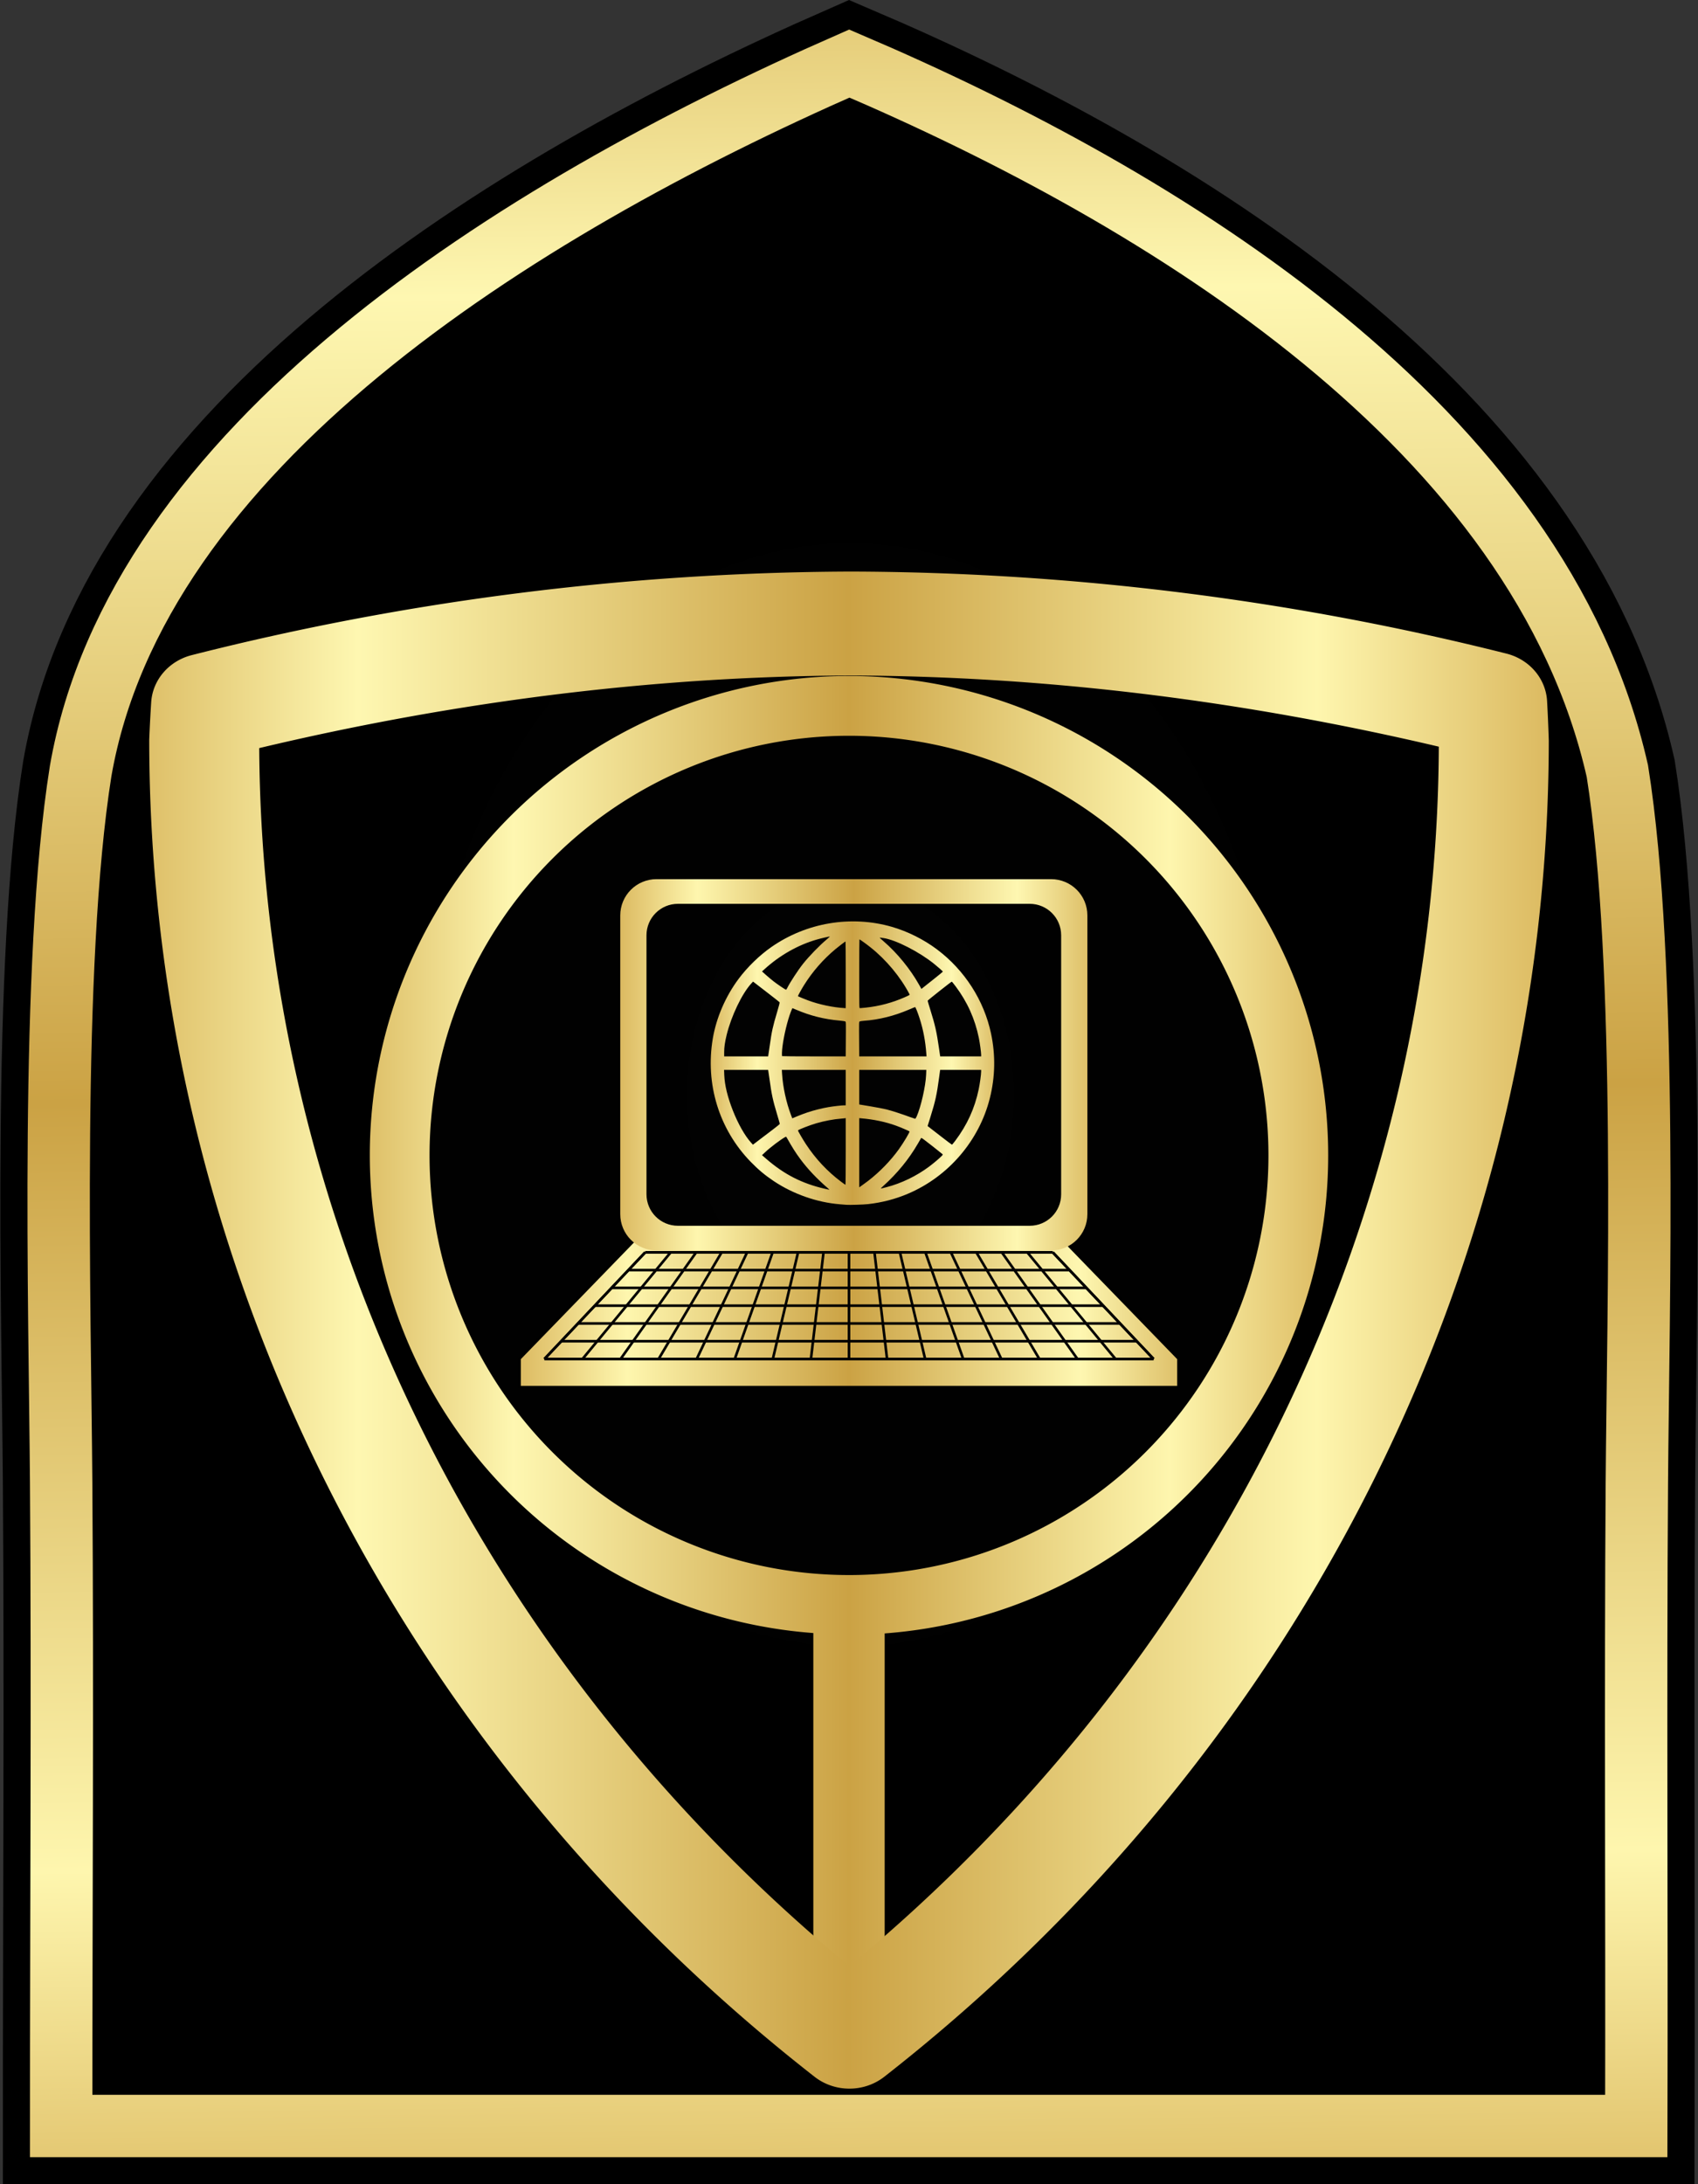
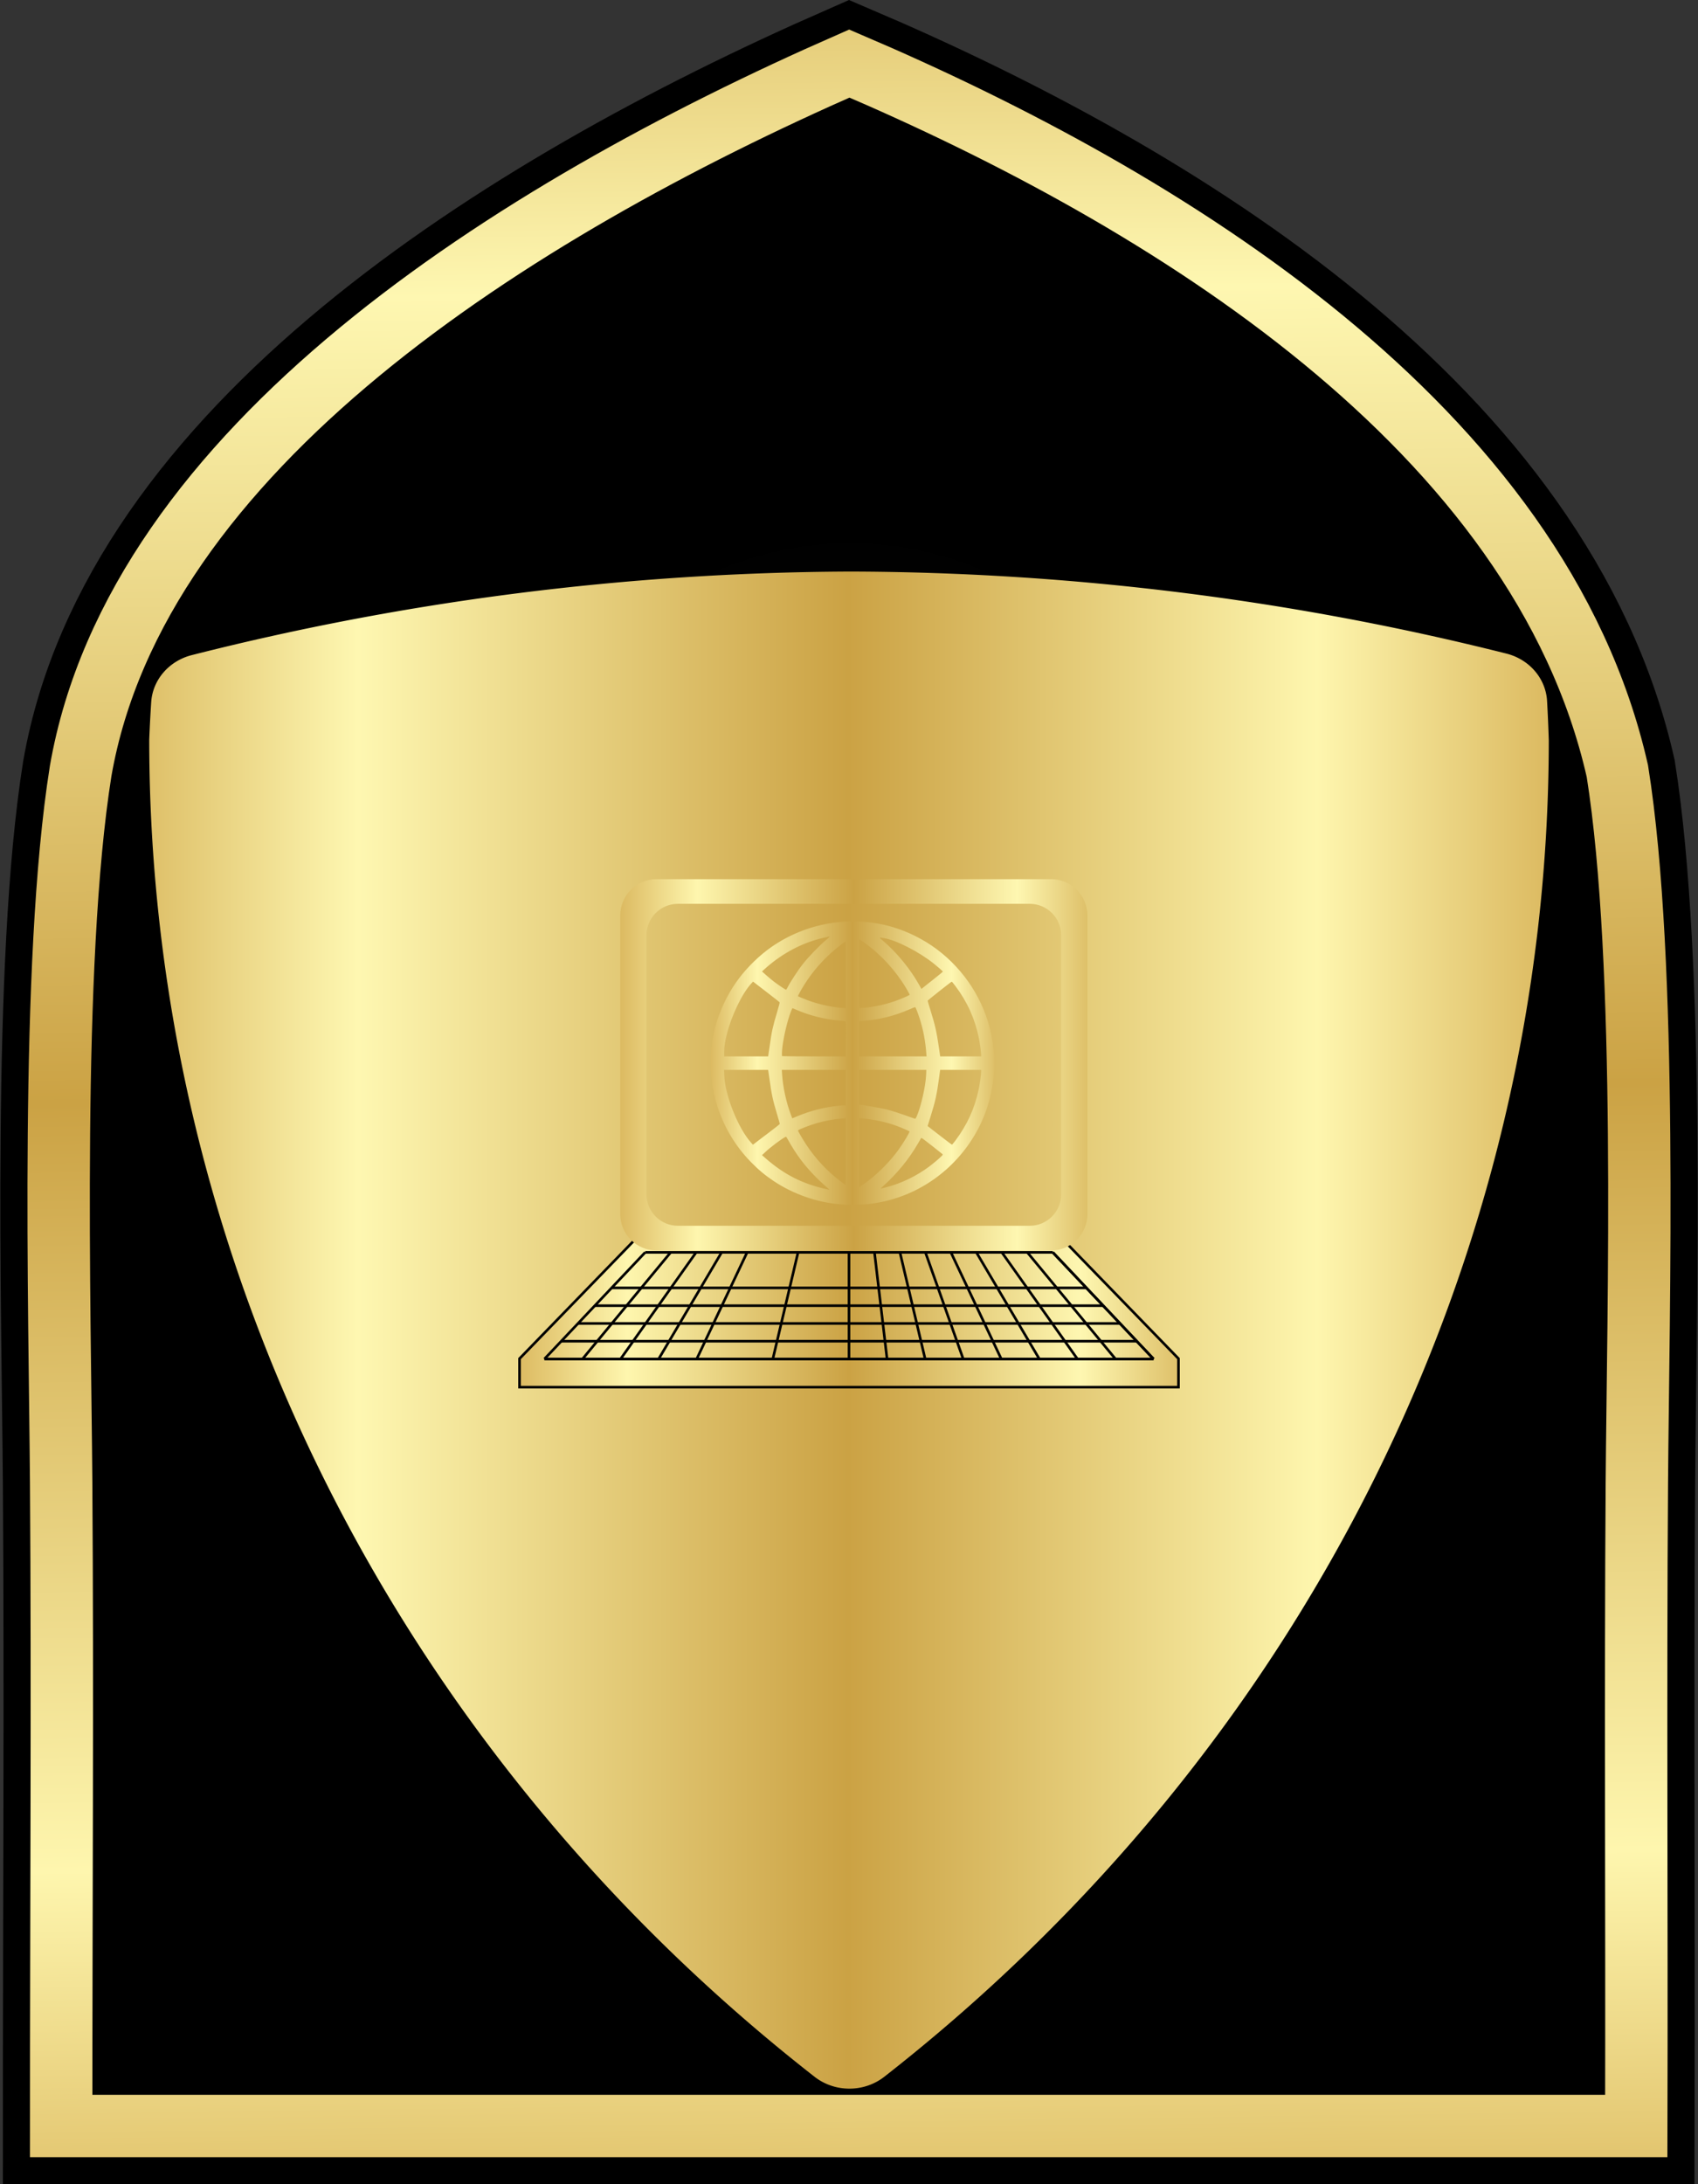
<svg xmlns="http://www.w3.org/2000/svg" xmlns:ns1="http://www.inkscape.org/namespaces/inkscape" xmlns:ns2="http://sodipodi.sourceforge.net/DTD/sodipodi-0.dtd" xmlns:xlink="http://www.w3.org/1999/xlink" width="173.386mm" height="222.938mm" viewBox="0 0 173.386 222.938" version="1.1" id="svg9705" ns1:version="0.92.3 (2405546, 2018-03-11)" ns2:docname="NAJA.Cyberspace Police.Branch.svg">
  <rect x="0" y="0" width="173.386" height="222.938" fill="#333333" stroke="none" />
  <ns2:namedview id="base" pagecolor="#ffffff" bordercolor="#666666" borderopacity="1.0" ns1:pageopacity="0.0" ns1:pageshadow="2" ns1:zoom="0.5" ns1:cx="442.24682" ns1:cy="352.34286" ns1:document-units="mm" ns1:current-layer="layer1" showgrid="false" fit-margin-top="0" fit-margin-left="0" fit-margin-right="0" fit-margin-bottom="0" ns1:window-width="1920" ns1:window-height="1017" ns1:window-x="-8" ns1:window-y="-8" ns1:window-maximized="1" ns1:snap-global="false" />
  <defs id="defs9699">
    <radialGradient r="317.064" fy="444.422" fx="371.821" cy="444.422" cx="371.821" gradientTransform="matrix(0.265,0,0,0.342,64.152,25.081)" gradientUnits="userSpaceOnUse" id="radialGradient9487" xlink:href="#linearGradient9422" ns1:collect="always" />
    <linearGradient id="linearGradient9422">
      <stop style="stop-color:#000000;stop-opacity:0.792;" offset="0" id="stop9426" />
      <stop style="stop-color:#000000;stop-opacity:1;" offset="1" id="stop9424" />
    </linearGradient>
    <linearGradient y2="2.036" x2="368.63" y1="884.093" x1="380.439" gradientTransform="matrix(0.265,0,0,0.265,64.152,59.484)" gradientUnits="userSpaceOnUse" id="linearGradient9489" xlink:href="#linearGradient11044" ns1:collect="always" />
    <linearGradient ns1:collect="always" id="linearGradient11044">
      <stop style="stop-color:#dcba61;stop-opacity:1" offset="0" id="stop11034" />
      <stop id="stop11036" offset="0.165" style="stop-color:#fef6ae;stop-opacity:1" />
      <stop id="stop11038" offset="0.5" style="stop-color:#cba244;stop-opacity:1" />
      <stop style="stop-color:#fef7b1;stop-opacity:1" offset="0.85" id="stop11040" />
      <stop style="stop-color:#dec069;stop-opacity:1" offset="1" id="stop11042" />
    </linearGradient>
    <radialGradient ns1:collect="always" xlink:href="#linearGradient9422" id="radialGradient9695" gradientUnits="userSpaceOnUse" gradientTransform="matrix(0.265,0,0,0.342,64.152,25.081)" cx="371.821" cy="444.422" fx="371.821" fy="444.422" r="317.064" />
    <linearGradient ns1:collect="always" xlink:href="#linearGradient11044" id="linearGradient10319" x1="135.081" y1="165.848" x2="201.045" y2="165.848" gradientUnits="userSpaceOnUse" />
    <pattern id="EMFhbasepattern" patternUnits="userSpaceOnUse" width="6" height="6" x="0" y="0" />
    <linearGradient gradientUnits="userSpaceOnUse" y2="160.939" x2="217.001" y1="160.939" x1="85.811" id="linearGradient1027" xlink:href="#linearGradient11044" ns1:collect="always" />
    <linearGradient id="linearGradient11083">
      <stop offset="0" style="stop-color:#464646;stop-opacity:1" id="stop11085" />
      <stop offset="0.363" style="stop-color:#e6e6e6;stop-opacity:1" id="stop11087" />
      <stop offset="1" style="stop-color:#464646;stop-opacity:1" id="stop11089" />
    </linearGradient>
    <linearGradient ns1:collect="always" xlink:href="#linearGradient11044" id="linearGradient929" x1="262.811" y1="205.205" x2="330.393" y2="205.205" gradientUnits="userSpaceOnUse" gradientTransform="matrix(-2.115,0,0,2.005,789.739,-210.354)" />
    <linearGradient ns1:collect="always" xlink:href="#linearGradient11044" id="linearGradient937" x1="272.197" y1="205.096" x2="321.006" y2="205.096" gradientUnits="userSpaceOnUse" gradientTransform="matrix(-2.005,0,0,2.005,757.226,-210.354)" />
    <linearGradient ns1:collect="always" xlink:href="#linearGradient11044" id="linearGradient1240" x1="128.754" y1="198.777" x2="196.306" y2="198.777" gradientUnits="userSpaceOnUse" />
    <linearGradient ns1:collect="always" xlink:href="#linearGradient11044" id="linearGradient1248" x1="239" y1="410.1" x2="419" y2="410.1" gradientUnits="userSpaceOnUse" />
    <linearGradient ns1:collect="always" xlink:href="#linearGradient11044" id="linearGradient1303" x1="361.673" y1="269.748" x2="382.678" y2="269.748" gradientUnits="userSpaceOnUse" gradientTransform="matrix(1.378,0,0,1.378,-349.982,-197.879)" />
  </defs>
  <g ns1:label="Layer 1" ns1:groupmode="layer" id="layer1" transform="translate(-75.837,-65.335)">
    <g id="g1447">
      <path ns2:nodetypes="cscccscc" ns1:connector-curvature="0" id="path9682" d="m 242.921,282.319 c 0.058,-22.071 -0.095,-44.047 0.058,-65.687 0.124,-17.612 1.144,-52.936 -1.99,-72.597 -7.92,-34.994 -46.08,-58.41 -78.428,-72.214 -34.485,15.117 -72.769,39.318 -78.49,72.214 -3.134,19.661 -2.114,54.985 -1.99,72.597 0.153,21.641 0,43.617 0.002,65.687 z" style="fill:url(#radialGradient9695);fill-opacity:1;stroke:#000000;stroke-width:11.906;stroke-linecap:butt;stroke-linejoin:miter;stroke-miterlimit:4;stroke-dasharray:none;stroke-opacity:1" />
      <path style="fill:url(#radialGradient9487);fill-opacity:1;stroke:url(#linearGradient9489);stroke-width:6.369;stroke-linecap:butt;stroke-linejoin:miter;stroke-miterlimit:4;stroke-dasharray:none;stroke-opacity:1" d="m 242.921,282.319 c 0.058,-22.071 -0.095,-44.047 0.058,-65.687 0.124,-17.612 1.144,-52.936 -1.99,-72.597 -7.92,-34.994 -46.08,-58.41 -78.428,-72.214 -34.485,15.117 -72.769,39.318 -78.49,72.214 -3.134,19.661 -2.114,54.985 -1.99,72.597 0.153,21.641 0,43.617 0.002,65.687 z" id="path4549" ns1:connector-curvature="0" ns2:nodetypes="cscccscc" />
      <g transform="matrix(0.265,0,0,0.265,63.02,36.216)" id="g3804" />
      <g id="g3808" transform="matrix(0.183,0,0,0.221,93.527,67.696)" />
      <path ns1:connector-curvature="0" id="path13976" d="" style="fill:#000000;fill-opacity:1;fill-rule:evenodd;stroke:none;stroke-width:0.265" />
      <path ns1:connector-curvature="0" id="path13976-1" d="" style="fill:#000000;fill-opacity:1;fill-rule:evenodd;stroke:none;stroke-width:0.265" />
      <g id="g1401">
        <path ns1:connector-curvature="0" style="opacity:1;fill:url(#linearGradient937);fill-opacity:1;stroke:none;stroke-width:10.825;stroke-linecap:round;stroke-linejoin:round;stroke-miterlimit:4;stroke-dasharray:none;stroke-dashoffset:0;stroke-opacity:1;paint-order:stroke fill markers" d="m 162.529,134.329 a 48.932,48.932 0 0 1 48.932,48.931 48.932,48.932 0 0 1 -45.289,48.787 v 35.366 h -7.285 v -35.405 a 48.932,48.932 0 0 1 -45.289,-48.749 48.932,48.932 0 0 1 48.931,-48.931 z m 0,6.101 a 42.831,42.831 0 0 0 -42.83,42.83 42.831,42.831 0 0 0 42.83,42.83 42.831,42.831 0 0 0 42.832,-42.83 42.831,42.831 0 0 0 -42.832,-42.83 z" id="path892" />
-         <path style="color:#000000;font-style:normal;font-variant:normal;font-weight:normal;font-stretch:normal;font-size:medium;line-height:normal;font-family:sans-serif;font-variant-ligatures:normal;font-variant-position:normal;font-variant-caps:normal;font-variant-numeric:normal;font-variant-alternates:normal;font-feature-settings:normal;text-indent:0;text-align:start;text-decoration:none;text-decoration-line:none;text-decoration-style:solid;text-decoration-color:#000000;letter-spacing:normal;word-spacing:normal;text-transform:none;writing-mode:lr-tb;direction:ltr;text-orientation:mixed;dominant-baseline:auto;baseline-shift:baseline;text-anchor:start;white-space:normal;shape-padding:0;clip-rule:nonzero;display:inline;overflow:visible;visibility:visible;opacity:1;isolation:auto;mix-blend-mode:normal;color-interpolation:sRGB;color-interpolation-filters:linearRGB;solid-color:#000000;solid-opacity:1;vector-effect:none;fill:url(#linearGradient929);fill-opacity:1;fill-rule:nonzero;stroke:none;stroke-width:10.896;stroke-linecap:round;stroke-linejoin:round;stroke-miterlimit:4;stroke-dasharray:none;stroke-dashoffset:0;stroke-opacity:1;paint-order:stroke fill markers;color-rendering:auto;image-rendering:auto;shape-rendering:auto;text-rendering:auto;enable-background:accumulate" d="m 162.542,123.67 c 22.659,0.05 45.218,2.862 67.12,8.373 a 5.596,5.306 0 0 1 4.151,4.852 c 0.071,1.293 0.128,2.586 0.169,3.881 a 5.596,5.306 0 0 1 0.004,0.164 c -0.032,52.769 -24.916,102.777 -67.851,136.354 a 5.596,5.306 0 0 1 -7.12,0.004 C 116.046,243.738 91.129,193.728 91.074,140.944 a 5.596,5.306 0 0 1 0.004,-0.219 c 0.052,-1.242 0.118,-2.483 0.198,-3.724 a 5.596,5.306 0 0 1 4.134,-4.801 c 21.884,-5.561 44.434,-8.426 67.09,-8.529 a 5.596,5.306 0 0 1 0.029,0 5.596,5.306 0 0 1 0.013,0 z m -0.004,10.609 c -0.002,2e-5 -0.006,0 -0.008,0 -20.326,0.095 -40.516,2.724 -60.222,7.409 0.281,47.805 22.348,92.989 60.264,124.312 37.924,-31.37 59.969,-76.611 60.185,-124.457 -19.712,-4.635 -39.899,-7.218 -60.218,-7.264 z" id="path886" ns1:connector-curvature="0" />
+         <path style="color:#000000;font-style:normal;font-variant:normal;font-weight:normal;font-stretch:normal;font-size:medium;line-height:normal;font-family:sans-serif;font-variant-ligatures:normal;font-variant-position:normal;font-variant-caps:normal;font-variant-numeric:normal;font-variant-alternates:normal;font-feature-settings:normal;text-indent:0;text-align:start;text-decoration:none;text-decoration-line:none;text-decoration-style:solid;text-decoration-color:#000000;letter-spacing:normal;word-spacing:normal;text-transform:none;writing-mode:lr-tb;direction:ltr;text-orientation:mixed;dominant-baseline:auto;baseline-shift:baseline;text-anchor:start;white-space:normal;shape-padding:0;clip-rule:nonzero;display:inline;overflow:visible;visibility:visible;opacity:1;isolation:auto;mix-blend-mode:normal;color-interpolation:sRGB;color-interpolation-filters:linearRGB;solid-color:#000000;solid-opacity:1;vector-effect:none;fill:url(#linearGradient929);fill-opacity:1;fill-rule:nonzero;stroke:none;stroke-width:10.896;stroke-linecap:round;stroke-linejoin:round;stroke-miterlimit:4;stroke-dasharray:none;stroke-dashoffset:0;stroke-opacity:1;paint-order:stroke fill markers;color-rendering:auto;image-rendering:auto;shape-rendering:auto;text-rendering:auto;enable-background:accumulate" d="m 162.542,123.67 c 22.659,0.05 45.218,2.862 67.12,8.373 a 5.596,5.306 0 0 1 4.151,4.852 c 0.071,1.293 0.128,2.586 0.169,3.881 a 5.596,5.306 0 0 1 0.004,0.164 c -0.032,52.769 -24.916,102.777 -67.851,136.354 a 5.596,5.306 0 0 1 -7.12,0.004 C 116.046,243.738 91.129,193.728 91.074,140.944 a 5.596,5.306 0 0 1 0.004,-0.219 c 0.052,-1.242 0.118,-2.483 0.198,-3.724 a 5.596,5.306 0 0 1 4.134,-4.801 c 21.884,-5.561 44.434,-8.426 67.09,-8.529 a 5.596,5.306 0 0 1 0.029,0 5.596,5.306 0 0 1 0.013,0 z m -0.004,10.609 z" id="path886" ns1:connector-curvature="0" />
        <g id="g1362">
          <g id="g1282">
            <path ns1:connector-curvature="0" id="path950" d="m 141.851,190.641 -12.965,13.361 v 2.91 h 33.644 33.644 v -2.91 l -12.965,-13.361 z" style="fill:url(#linearGradient1240);stroke:#000000;stroke-width:0.265px;stroke-linecap:butt;stroke-linejoin:miter;stroke-opacity:1;fill-opacity:1.0" ns2:nodetypes="cccccccc" />
            <path style="opacity:1;fill:url(#linearGradient1248);fill-opacity:1.0;stroke:none;stroke-width:20;stroke-linecap:round;stroke-linejoin:round;stroke-miterlimit:4;stroke-dasharray:none;stroke-dashoffset:0;stroke-opacity:1;paint-order:stroke fill markers" d="M 253 338.6 C 245.244 338.6 239 344.844 239 352.6 L 239 467.6 C 239 475.356 245.244 481.6 253 481.6 L 405 481.6 C 412.756 481.6 419 475.356 419 467.6 L 419 352.6 C 419 344.844 412.756 338.6 405 338.6 L 253 338.6 z M 261.244 348.1 L 396.756 348.1 C 403.481 348.1 408.895 353.515 408.895 360.24 L 408.895 459.961 C 408.895 466.686 403.481 472.1 396.756 472.1 L 261.244 472.1 C 254.519 472.1 249.105 466.686 249.105 459.961 L 249.105 360.24 C 249.105 353.515 254.519 348.1 261.244 348.1 z " transform="matrix(0.265,0,0,0.265,75.837,65.335)" id="rect943" />
            <path style="fill:none;stroke:#000000;stroke-width:0.265px;stroke-linecap:butt;stroke-linejoin:miter;stroke-opacity:1" d="m 141.718,193.155 -10.286,10.881" id="path952" ns1:connector-curvature="0" ns2:nodetypes="cc" />
            <path ns2:nodetypes="cc" ns1:connector-curvature="0" id="path954" d="m 183.341,193.155 10.286,10.881" style="fill:none;stroke:#000000;stroke-width:0.265px;stroke-linecap:butt;stroke-linejoin:miter;stroke-opacity:1" />
            <g id="g1028">
-               <path d="M141.718 193.155C141.718 193.155 131.433 204.036 131.433 204.036" style="stroke-linejoin:miter;opacity:1.0;stroke-opacity:1.0;stroke:#000000;stroke-linecap:butt;stroke-width:0.265;fill:none" id="path994" />
              <path d="M144.32 193.155C144.32 193.155 135.32 204.036 135.32 204.036" style="stroke-linejoin:miter;opacity:1.0;stroke-opacity:1.0;stroke:#000000;stroke-linecap:butt;stroke-width:0.265;fill:none" id="path996" />
              <path d="M146.921 193.155C146.921 193.155 139.207 204.036 139.207 204.036" style="stroke-linejoin:miter;opacity:1.0;stroke-opacity:1.0;stroke:#000000;stroke-linecap:butt;stroke-width:0.265;fill:none" id="path998" />
              <path d="M149.523 193.155C149.523 193.155 143.094 204.036 143.094 204.036" style="stroke-linejoin:miter;opacity:1.0;stroke-opacity:1.0;stroke:#000000;stroke-linecap:butt;stroke-width:0.265;fill:none" id="path1000" />
              <path d="M152.124 193.155C152.124 193.155 146.981 204.036 146.981 204.036" style="stroke-linejoin:miter;opacity:1.0;stroke-opacity:1.0;stroke:#000000;stroke-linecap:butt;stroke-width:0.265;fill:none" id="path1002" />
-               <path d="M154.725 193.155C154.725 193.155 150.868 204.036 150.868 204.036" style="stroke-linejoin:miter;opacity:1.0;stroke-opacity:1.0;stroke:#000000;stroke-linecap:butt;stroke-width:0.265;fill:none" id="path1004" />
              <path d="M157.327 193.155C157.327 193.155 154.755 204.036 154.755 204.036" style="stroke-linejoin:miter;opacity:1.0;stroke-opacity:1.0;stroke:#000000;stroke-linecap:butt;stroke-width:0.265;fill:none" id="path1006" />
-               <path d="M159.928 193.155C159.928 193.155 158.643 204.036 158.643 204.036" style="stroke-linejoin:miter;opacity:1.0;stroke-opacity:1.0;stroke:#000000;stroke-linecap:butt;stroke-width:0.265;fill:none" id="path1008" />
              <path d="M162.53 193.155C162.53 193.155 162.53 204.036 162.53 204.036" style="stroke-linejoin:miter;opacity:1.0;stroke-opacity:1.0;stroke:#000000;stroke-linecap:butt;stroke-width:0.265;fill:none" id="path1010" />
              <path d="M165.131 193.155C165.131 193.155 166.417 204.036 166.417 204.036" style="stroke-linejoin:miter;opacity:1.0;stroke-opacity:1.0;stroke:#000000;stroke-linecap:butt;stroke-width:0.265;fill:none" id="path1012" />
              <path d="M167.733 193.155C167.733 193.155 170.304 204.036 170.304 204.036" style="stroke-linejoin:miter;opacity:1.0;stroke-opacity:1.0;stroke:#000000;stroke-linecap:butt;stroke-width:0.265;fill:none" id="path1014" />
              <path d="M170.334 193.155C170.334 193.155 174.191 204.036 174.191 204.036" style="stroke-linejoin:miter;opacity:1.0;stroke-opacity:1.0;stroke:#000000;stroke-linecap:butt;stroke-width:0.265;fill:none" id="path1016" />
              <path d="M172.936 193.155C172.936 193.155 178.078 204.036 178.078 204.036" style="stroke-linejoin:miter;opacity:1.0;stroke-opacity:1.0;stroke:#000000;stroke-linecap:butt;stroke-width:0.265;fill:none" id="path1018" />
              <path d="M175.537 193.155C175.537 193.155 181.965 204.036 181.965 204.036" style="stroke-linejoin:miter;opacity:1.0;stroke-opacity:1.0;stroke:#000000;stroke-linecap:butt;stroke-width:0.265;fill:none" id="path1020" />
              <path d="M178.138 193.155C178.138 193.155 185.853 204.036 185.853 204.036" style="stroke-linejoin:miter;opacity:1.0;stroke-opacity:1.0;stroke:#000000;stroke-linecap:butt;stroke-width:0.265;fill:none" id="path1022" />
              <path d="M180.74 193.155C180.74 193.155 189.74 204.036 189.74 204.036" style="stroke-linejoin:miter;opacity:1.0;stroke-opacity:1.0;stroke:#000000;stroke-linecap:butt;stroke-width:0.265;fill:none" id="path1024" />
              <path d="M183.341 193.155C183.341 193.155 193.627 204.036 193.627 204.036" style="stroke-linejoin:miter;opacity:1.0;stroke-opacity:1.0;stroke:#000000;stroke-linecap:butt;stroke-width:0.265;fill:none" id="path1026" />
            </g>
            <path ns1:connector-curvature="0" id="path1088" d="m 141.718,193.155 h 41.623" style="fill:none;stroke:#000000;stroke-width:0.265px;stroke-linecap:butt;stroke-linejoin:miter;stroke-opacity:1" />
            <path ns1:connector-curvature="0" id="path1090" d="m 131.433,204.036 h 62.194" style="fill:none;stroke:#000000;stroke-width:0.265px;stroke-linecap:butt;stroke-linejoin:miter;stroke-opacity:1" />
            <g id="g1164">
-               <path id="path1150" style="stroke-linejoin:miter;opacity:1.0;stroke-opacity:1.0;stroke:#000000;stroke-linecap:butt;stroke-width:0.265;fill:none" d="M141.718 193.155C141.718 193.155 183.341 193.155 183.341 193.155" />
-               <path id="path1152" style="stroke-linejoin:miter;opacity:1.0;stroke-opacity:1.0;stroke:#000000;stroke-linecap:butt;stroke-width:0.265;fill:none" d="M140.004 194.968C140.004 194.968 185.056 194.968 185.056 194.968" />
              <path id="path1154" style="stroke-linejoin:miter;opacity:1.0;stroke-opacity:1.0;stroke:#000000;stroke-linecap:butt;stroke-width:0.265;fill:none" d="M138.29 196.782C138.29 196.782 186.77 196.782 186.77 196.782" />
              <path id="path1156" style="stroke-linejoin:miter;opacity:1.0;stroke-opacity:1.0;stroke:#000000;stroke-linecap:butt;stroke-width:0.265;fill:none" d="M136.575 198.595C136.575 198.595 188.484 198.595 188.484 198.595" />
              <path id="path1158" style="stroke-linejoin:miter;opacity:1.0;stroke-opacity:1.0;stroke:#000000;stroke-linecap:butt;stroke-width:0.265;fill:none" d="M134.861 200.409C134.861 200.409 190.198 200.409 190.198 200.409" />
              <path id="path1160" style="stroke-linejoin:miter;opacity:1.0;stroke-opacity:1.0;stroke:#000000;stroke-linecap:butt;stroke-width:0.265;fill:none" d="M133.147 202.222C133.147 202.222 191.913 202.222 191.913 202.222" />
              <path id="path1162" style="stroke-linejoin:miter;opacity:1.0;stroke-opacity:1.0;stroke:#000000;stroke-linecap:butt;stroke-width:0.265;fill:none" d="M131.433 204.036C131.433 204.036 193.627 204.036 193.627 204.036" />
            </g>
          </g>
          <path ns1:connector-curvature="0" id="path1295" d="m 162.233,188.299 c -0.09,-0.007 -0.383,-0.032 -0.652,-0.054 -2.334,-0.192 -4.75,-1.04 -6.733,-2.363 -0.889,-0.593 -1.57,-1.162 -2.353,-1.965 -3.233,-3.316 -4.657,-7.949 -3.872,-12.592 0.359,-2.125 1.307,-4.31 2.643,-6.097 0.898,-1.201 2.127,-2.393 3.334,-3.234 3.585,-2.498 8.148,-3.264 12.301,-2.065 1.622,0.468 3.254,1.284 4.615,2.305 2.819,2.115 4.801,5.2 5.518,8.588 0.468,2.211 0.426,4.42 -0.126,6.613 -1.086,4.316 -4.222,7.973 -8.343,9.728 -1.298,0.553 -2.64,0.903 -4.091,1.067 -0.47,0.053 -1.908,0.098 -2.243,0.07 z m -1.792,-1.631 c -1.191,-1.025 -2.11,-1.994 -2.892,-3.049 -0.467,-0.63 -0.818,-1.185 -1.35,-2.131 -0.085,-0.151 -0.088,-0.153 -0.184,-0.102 -0.431,0.229 -1.517,1.048 -2.029,1.53 l -0.339,0.319 0.45,0.39 c 1.822,1.576 3.638,2.503 5.946,3.034 0.536,0.123 0.53,0.123 0.398,0.01 z m 5.9,-0.161 c 1.52,-0.39 3.061,-1.132 4.365,-2.101 0.434,-0.323 1.08,-0.868 1.298,-1.096 0.108,-0.113 0.118,-0.137 0.072,-0.18 -0.029,-0.027 -0.524,-0.421 -1.1,-0.875 -0.803,-0.633 -1.055,-0.813 -1.078,-0.774 -0.017,0.028 -0.162,0.28 -0.324,0.558 -0.927,1.6 -2.097,3.034 -3.542,4.339 -0.346,0.313 -0.37,0.303 0.308,0.129 z m -1.864,-0.643 c 1.179,-0.907 2.296,-2.056 3.139,-3.227 0.488,-0.678 1.143,-1.775 1.09,-1.827 -0.05,-0.05 -0.926,-0.425 -1.362,-0.583 -1.075,-0.39 -2.293,-0.647 -3.564,-0.753 l -0.208,-0.017 v 3.53 3.53 l 0.299,-0.208 c 0.164,-0.114 0.437,-0.314 0.606,-0.445 z m -2.28,-3.01 v -3.403 l -0.081,0.017 c -0.045,0.01 -0.228,0.027 -0.407,0.039 -0.703,0.047 -1.692,0.234 -2.523,0.475 -0.678,0.197 -1.839,0.649 -1.865,0.727 -0.015,0.046 0.466,0.877 0.813,1.405 0.981,1.493 2.184,2.776 3.593,3.834 0.228,0.171 0.427,0.311 0.442,0.311 0.015,0 0.028,-1.531 0.028,-3.403 z m -7.413,-2.257 c 0.372,-0.281 0.678,-0.532 0.679,-0.557 9.7e-4,-0.025 -0.121,-0.457 -0.272,-0.959 -0.442,-1.474 -0.561,-2.028 -0.776,-3.592 -0.06,-0.438 -0.118,-0.833 -0.128,-0.878 l -0.018,-0.082 h -2.249 -2.249 l 0.021,0.534 c 0.04,1.02 0.339,2.248 0.883,3.629 0.532,1.35 1.223,2.567 1.849,3.259 l 0.195,0.216 0.694,-0.529 c 0.382,-0.291 0.999,-0.759 1.371,-1.04 z m 18.587,1.181 c 1.229,-1.641 1.99,-3.305 2.4,-5.25 0.118,-0.56 0.253,-1.53 0.253,-1.819 v -0.18 h -2.094 -2.094 l -0.099,0.733 c -0.244,1.805 -0.388,2.466 -0.888,4.062 l -0.294,0.94 0.083,0.061 c 0.046,0.034 0.596,0.461 1.224,0.949 0.627,0.488 1.158,0.889 1.179,0.89 0.021,0.001 0.17,-0.173 0.33,-0.387 z m -3.937,-2.48 c 0.431,-0.958 0.924,-3.119 0.969,-4.253 l 0.021,-0.516 h -3.426 -3.426 v 1.765 1.765 l 1.131,0.189 c 0.622,0.104 1.367,0.247 1.656,0.318 0.505,0.124 1.532,0.457 2.443,0.792 0.239,0.088 0.456,0.161 0.482,0.163 0.026,0.001 0.093,-0.099 0.149,-0.223 z m -11.141,-0.428 c 0.627,-0.21 1.499,-0.429 2.13,-0.536 0.526,-0.089 1.354,-0.185 1.602,-0.185 l 0.172,-4.1e-4 v -1.81 -1.81 h -3.263 -3.263 l 0.025,0.404 c 0.082,1.347 0.424,2.922 0.916,4.215 l 0.125,0.329 0.513,-0.215 c 0.282,-0.118 0.752,-0.294 1.044,-0.392 z m -4.006,-5.798 c 0.01,-0.045 0.077,-0.497 0.148,-1.004 0.209,-1.492 0.309,-1.948 0.765,-3.472 0.18,-0.601 0.264,-0.936 0.243,-0.968 -0.018,-0.026 -0.635,-0.512 -1.372,-1.079 l -1.339,-1.031 -0.19,0.207 c -0.941,1.024 -2.033,3.305 -2.505,5.233 -0.183,0.748 -0.255,1.248 -0.255,1.775 v 0.421 h 2.244 2.244 z m 7.919,-1.231 c 0.016,-2.258 0.017,-2.199 -0.053,-2.25 -0.034,-0.025 -0.286,-0.065 -0.561,-0.089 -1.577,-0.138 -3.004,-0.494 -4.448,-1.111 -0.207,-0.088 -0.383,-0.161 -0.392,-0.161 -0.008,0 -0.081,0.167 -0.16,0.371 -0.341,0.874 -0.708,2.396 -0.856,3.549 -0.057,0.444 -0.072,0.937 -0.031,0.978 0.014,0.014 1.479,0.024 3.258,0.024 h 3.234 z m 8.221,1.05 c -0.09,-1.273 -0.318,-2.475 -0.684,-3.611 -0.201,-0.624 -0.415,-1.158 -0.463,-1.158 -0.023,0 -0.308,0.115 -0.632,0.255 -1.493,0.644 -3.075,1.037 -4.596,1.142 -0.204,0.014 -0.4,0.046 -0.434,0.072 -0.071,0.052 -0.07,-0.029 -0.054,2.233 l 0.01,1.33 h 3.437 3.437 z m 5.597,0.101 c 0,-0.249 -0.132,-1.217 -0.235,-1.721 -0.395,-1.939 -1.179,-3.681 -2.372,-5.269 -0.202,-0.27 -0.38,-0.485 -0.394,-0.479 -0.112,0.047 -2.463,1.905 -2.463,1.948 -5.3e-4,0.03 0.13,0.47 0.289,0.977 0.468,1.489 0.628,2.202 0.871,3.882 l 0.119,0.824 h 2.093 2.093 z m -13.827,-8.164 c 0,-1.871 -0.01,-3.403 -0.021,-3.403 -0.035,0 -0.669,0.48 -1.011,0.765 -1.288,1.074 -2.368,2.313 -3.248,3.724 -0.256,0.411 -0.624,1.082 -0.602,1.099 0.032,0.026 0.667,0.287 1.026,0.421 1.119,0.42 2.567,0.726 3.738,0.789 l 0.118,0.007 z m 2.05,3.347 c 1.367,-0.144 2.701,-0.498 3.954,-1.05 0.521,-0.23 0.545,-0.244 0.506,-0.319 -0.917,-1.755 -2.352,-3.482 -3.961,-4.767 -0.424,-0.339 -1.106,-0.831 -1.151,-0.831 -0.012,0 -0.022,1.58 -0.022,3.511 0,3.503 1.4e-4,3.511 0.073,3.511 0.04,0 0.311,-0.025 0.601,-0.055 z m -8.028,-1.993 c 0.267,-0.551 1.113,-1.844 1.625,-2.487 0.622,-0.781 1.689,-1.878 2.411,-2.48 0.195,-0.163 0.338,-0.297 0.316,-0.297 -0.098,0 -0.932,0.194 -1.341,0.313 -1.928,0.557 -3.788,1.614 -5.352,3.043 l -0.23,0.21 0.407,0.362 c 0.224,0.199 0.572,0.49 0.773,0.647 0.399,0.311 1.208,0.855 1.272,0.855 0.022,0 0.076,-0.075 0.12,-0.166 z m 14.983,-0.929 c 0.503,-0.399 0.914,-0.737 0.914,-0.75 0,-0.036 -0.469,-0.451 -0.905,-0.801 -1.531,-1.229 -3.893,-2.434 -5.135,-2.622 -0.41,-0.062 -0.413,-0.062 -0.398,-0.023 0.007,0.017 0.183,0.177 0.392,0.357 1.386,1.194 2.718,2.825 3.62,4.433 l 0.235,0.42 0.181,-0.144 c 0.1,-0.08 0.592,-0.471 1.095,-0.87 z" style="fill:url(#linearGradient1303);fill-opacity:1;stroke-width:0.036" />
        </g>
      </g>
    </g>
  </g>
</svg>